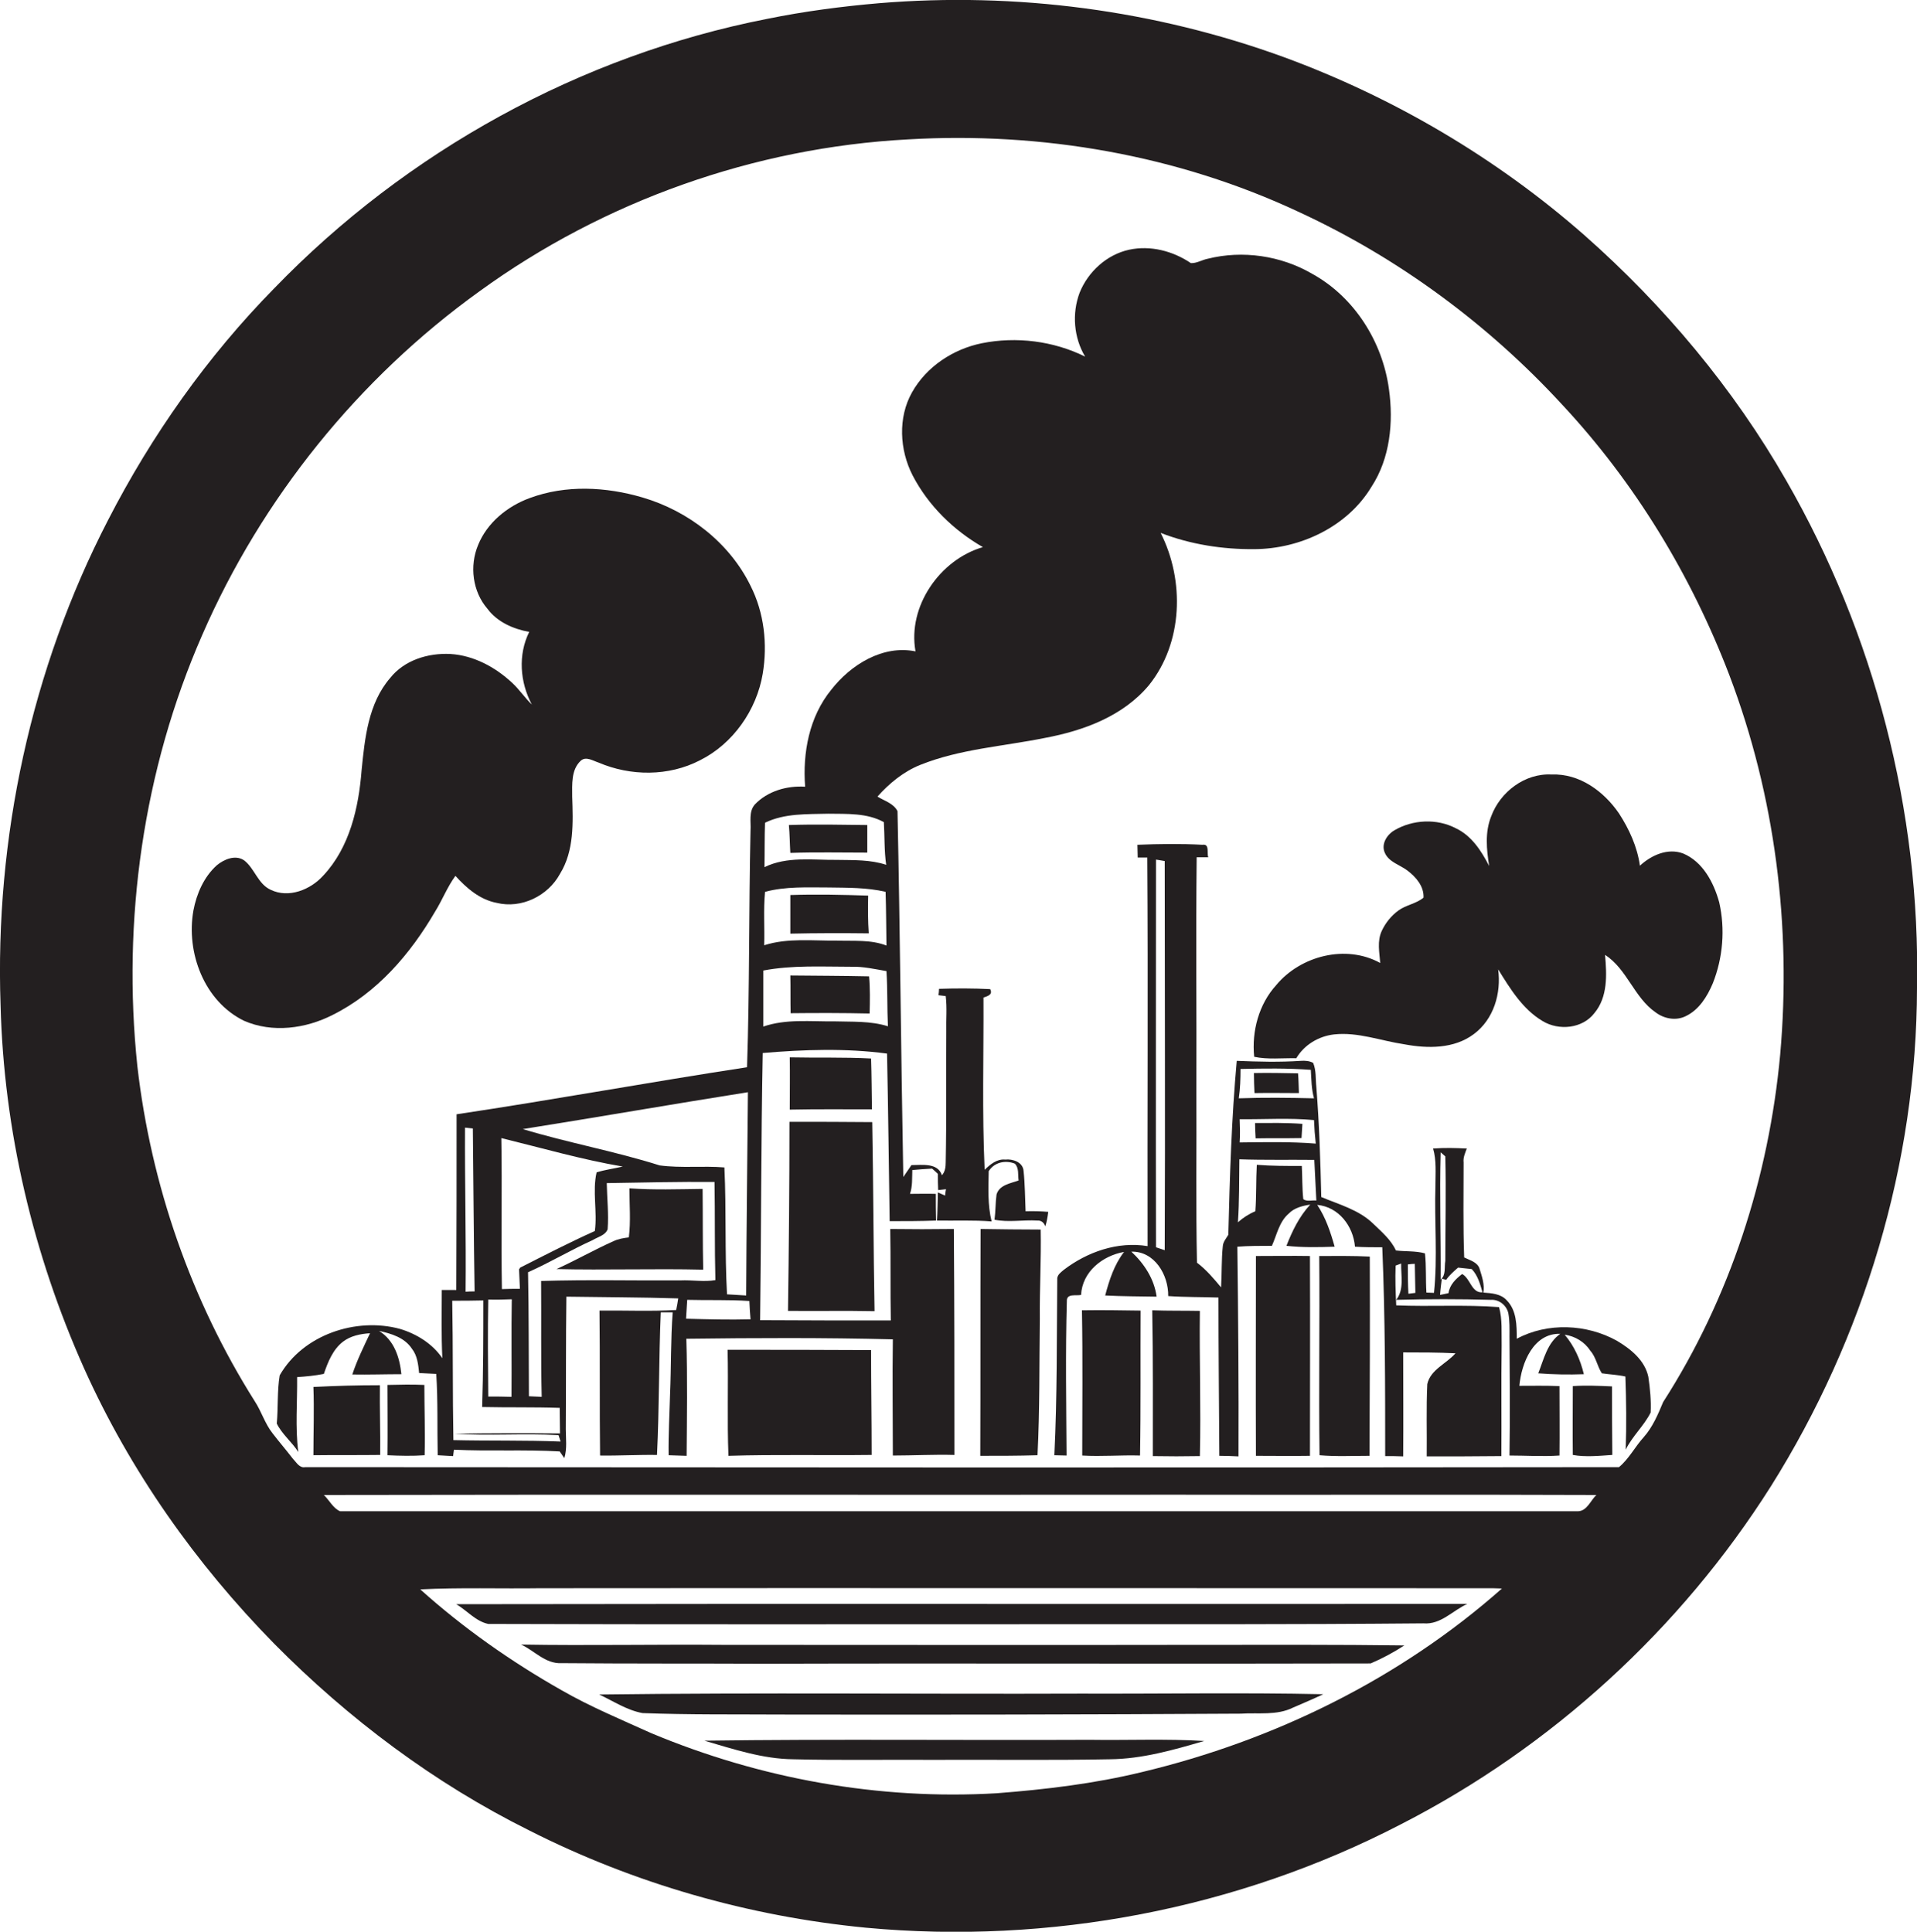
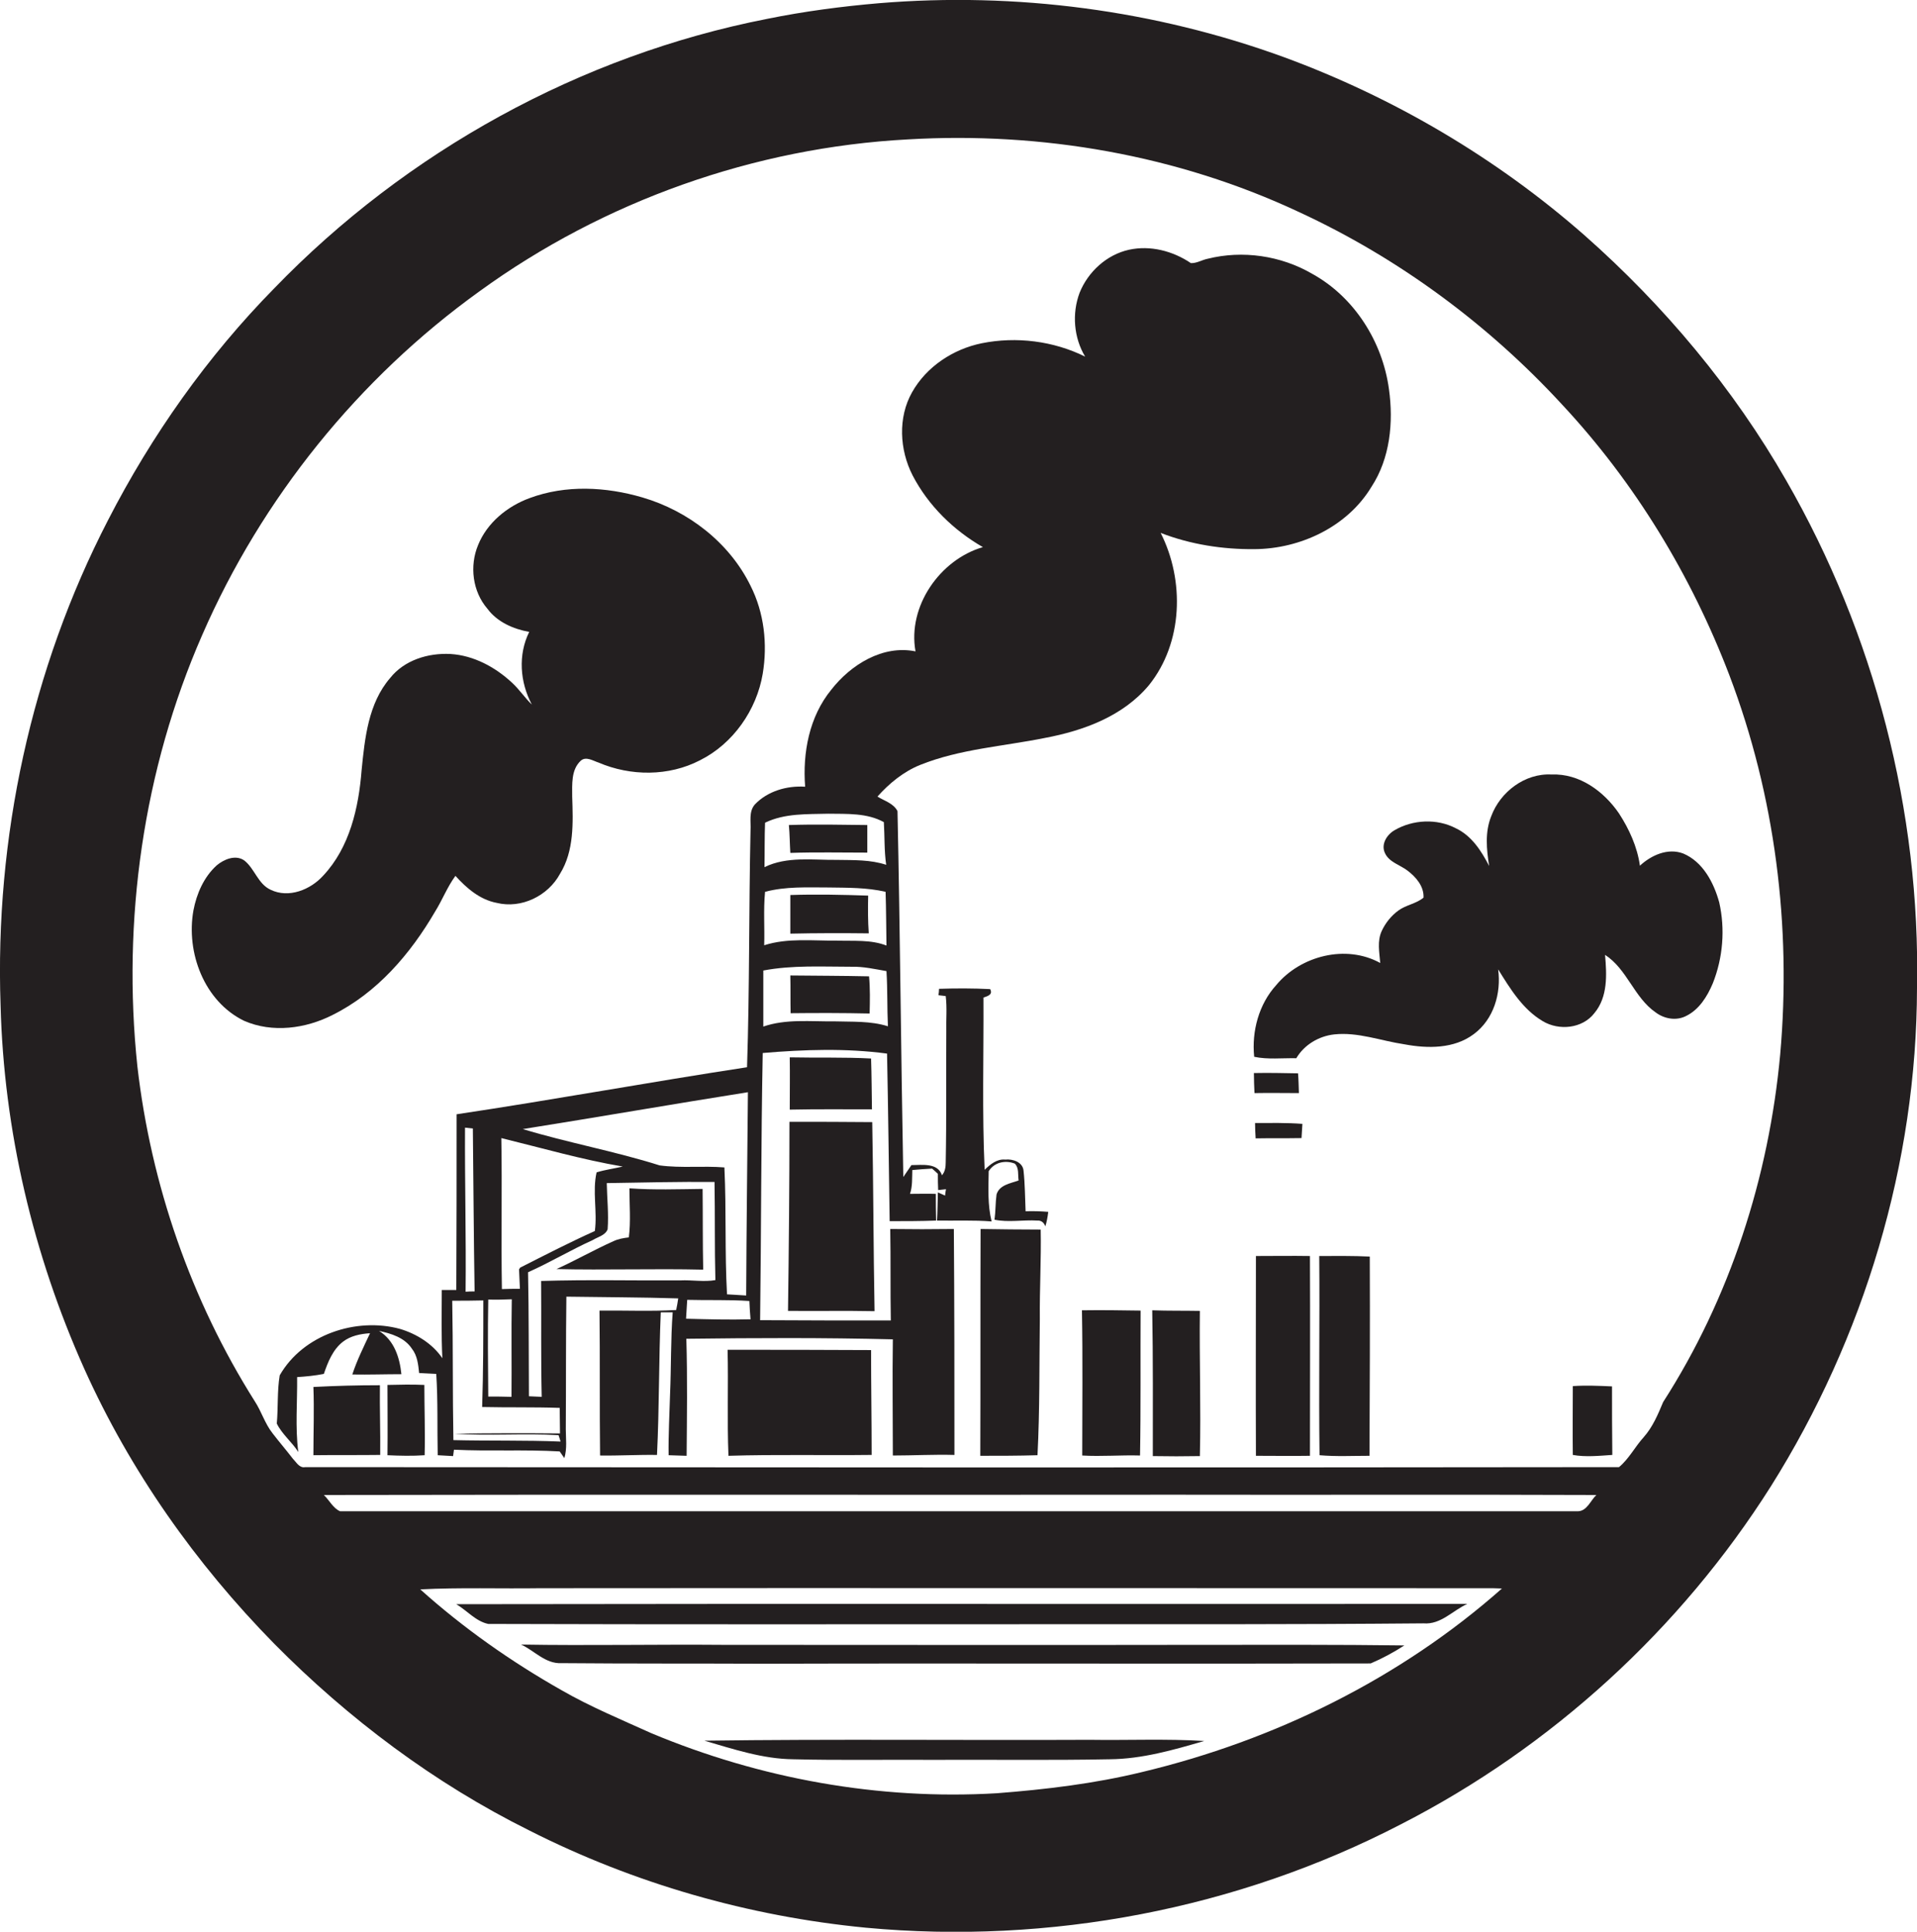
<svg xmlns="http://www.w3.org/2000/svg" version="1.1" id="Layer_1" x="0px" y="0px" viewBox="0 0 660 665.2" enable-background="new 0 0 660 665.2" xml:space="preserve">
  <g>
    <path fill="#231F20" d="M615,165.5c-18.2-31.8-42.1-60.3-69.5-84.5c-30.3-26.6-65.6-47.4-103.4-61.3C397.7,3.5,349.8-2.8,302.7,1.1   c-12.9,1.1-25.8,2.8-38.6,5.4C199.8,19.1,139.9,52.2,94.4,99.3c-23,23.4-42.2,50.6-57.2,79.8c-26.5,51.3-39,109.5-37,167.1   C1.3,389.2,11.4,432,29,471.3c15.8,35.2,38.4,67.2,65.4,94.7c25.6,25.9,55.2,48.1,87.8,64.3c36.1,18.3,75.6,29.6,115.9,33.5   c63.1,5.9,127.9-6.4,184.2-35.6c51.8-26.5,96.3-67.2,127.4-116.4c32.1-51.1,50.2-111.2,50.3-171.6   C661.2,279.3,645.3,218.2,615,165.5z M393.2,610.2c-16.4,4-33.2,6-50,7.3c-40.6,2.4-81.5-5-119-20.7c-10.4-4.7-21-9.1-30.9-14.8   c-17.3-9.8-33.8-21.4-48.6-34.7c13.7-0.7,27.5-0.2,41.2-0.4c109.4-0.1,218.7,0,328.1,0c0.8,0,2.3,0.1,3.1,0.1   C482.1,578,438.8,599.3,393.2,610.2z M543.3,520.4c-142,0-284.1,0-426.2,0c-2.4-1-3.7-3.8-5.6-5.6c97.6-0.2,195.1,0,292.7-0.1   c48.5,0.1,96.9-0.1,145.4,0.1C547.6,516.7,546.4,520.3,543.3,520.4z M612.9,363.1c-3.9,42.3-17.3,83.9-40.3,119.7   c-1.8,4.3-3.6,8.6-6.7,12.1c-3,3.3-5.1,7.5-8.5,10.3c-150.8,0.2-301.5,0.1-452.3,0c-2,0.4-3-1.6-4.2-2.8c-2.3-3-4.8-5.9-7.1-8.9   c-2.6-3.3-3.8-7.5-6.1-11c-21.9-34.7-35.7-74.5-40.4-115.3c-5.3-50.3,2-102.1,22.3-148.5c20.5-47.1,53.9-88.5,95.5-118.4   c42.8-31.1,94.7-49.5,147.5-52.3c46-2.7,92.8,5.4,134.6,25c34.2,15.8,65.1,38.6,90.6,66.3c25.1,26.9,44.5,58.9,57.6,93.2   C611.2,274.1,616.8,319.1,612.9,363.1z" />
    <path fill="#231F20" d="M114.5,349.5c15.3-7.6,26.8-21,35.3-35.6c2.5-4,4.2-8.5,7-12.3c3.8,4.2,8.4,8.2,14.2,9.3   c8.5,2.1,17.7-2.4,21.8-10c4.9-7.9,4.5-17.6,4.2-26.6c0-4.2-0.4-9.2,2.9-12.3c1.8-1.7,4.3,0,6.2,0.6c11,4.7,24.1,4.8,34.9-0.8   c11.4-5.7,19.5-17.3,21.6-29.8c1.7-10.2,0.5-21-4.2-30.3c-7.3-14.9-21.5-25.8-37.2-30.4c-12.6-3.7-26.4-4.4-38.8,0.2   c-7.7,2.8-14.7,8.5-17.8,16.2c-3,7.2-1.9,16,3.2,21.9c3.4,4.6,8.9,7,14.4,8c-3.9,7.9-3.2,17.3,0.9,25c-2.4-2.3-4.3-5.2-6.8-7.5   c-5.8-5.4-13.2-9.4-21.2-9.9c-7.7-0.4-15.9,2.1-20.8,8.3c-7.5,8.7-8.7,20.7-9.8,31.7c-1,12.9-4.1,26.6-13.2,36.3   c-4.4,4.9-11.9,7.9-18.1,4.9c-4.4-2-5.5-7.3-9.1-10.1c-3-2.1-7-0.4-9.5,1.7c-4.4,4-6.9,9.7-8,15.5c-2.6,14.5,3.7,31.3,17.4,38   C93.8,355.8,105.3,354.2,114.5,349.5z" />
    <path fill="#231F20" d="M579.5,293.9c-5.3-2-11,0.6-14.9,4.2c-0.9-6.5-3.7-12.6-7.2-18c-5.2-7.6-13.6-13.8-23.2-13.4   c-9.2-0.5-17.7,6-20.8,14.4c-2.2,5.5-1.6,11.4-0.7,17.1c-2.7-5.2-6-10.4-11.5-13c-6.5-3.4-14.8-3-21.1,0.7   c-2.6,1.5-4.7,4.8-3.3,7.8c1.4,3.2,5.2,4.1,7.8,6.1c2.9,2.2,5.7,5.4,5.5,9.3c-2.5,2.1-6,2.5-8.6,4.4c-2.5,1.8-4.5,4.3-5.8,7.1   c-1.6,3.5-0.8,7.3-0.5,11c-11.8-6.5-27.4-2.5-35.8,7.6c-6,6.6-8.5,15.9-7.6,24.7c4.6,1,9.7,0.4,14.5,0.5c2.7-4.6,7.7-7.6,13-8.2   c8.2-0.9,16.1,2.2,24.2,3.4c8,1.5,17.1,1.6,23.9-3.5c6.9-5.1,9.5-14.1,8.4-22.3c4.1,6.6,8.4,13.7,15.3,17.8   c5.6,3.4,13.7,2.6,17.8-2.7c4.7-5.6,4.3-13.3,3.7-20.1c7.6,4.9,10,14.7,17.4,19.8c2.9,2.2,7,3,10.4,1.3c4.6-2.2,7.4-6.8,9.3-11.3   c3.5-8.8,4.3-18.7,2.2-27.9C590,303.8,586.2,296.7,579.5,293.9z" />
    <path fill="#231F20" d="M298.6,293.6c0-3.1,0-6.3,0-9.5c-9-0.1-18-0.3-27,0c0.3,3.2,0.3,6.4,0.5,9.6   C280.9,293.4,289.8,293.6,298.6,293.6z" />
-     <path fill="#231F20" d="M556.7,461.7c-10.4-5.8-23.9-6.4-34.5-0.7c0-4.6,0-9.8-3.5-13.3c-2-2.2-5.2-2.4-8-2.6   c0.5-2.8-0.5-5.6-1.3-8.2c-0.7-2.3-3.3-2.9-5.3-3.9c-0.4-10.9-0.2-21.8-0.2-32.7c-0.2-1.7,0.5-3.2,1.1-4.8c-3.9-0.2-7.7-0.3-11.6,0   c1.2,4.1,0.8,8.5,0.8,12.8c-0.4,12.3,0.8,24.6-0.5,36.9c-0.6,0-2-0.1-2.6-0.1c-0.3-4.5,0-9-0.5-13.5c-3.2-0.9-6.7-0.6-10-1   c-1.7-3.7-4.9-6.4-7.8-9.2c-4.9-4.8-11.7-6.6-17.9-9.2c-0.3-12.7-0.7-25.3-1.7-37.9c-0.3-2.8,0-5.7-1.1-8.3   c-1.3-0.7-2.8-0.8-4.2-0.7c-7.4,0.5-14.8,0.3-22.1,0c-1.8,19.9-2.4,39.9-2.9,59.9c-0.7,1.2-1.8,2.4-1.9,3.9   c-0.5,4.7-0.3,9.5-0.6,14.2c-2.5-3-5.1-6.1-8.3-8.5c-0.4-19.5-0.1-39.1-0.2-58.7c0.1-27-0.2-53.9,0.1-80.9c1.3,0,2.6,0,4,0   c-0.6-1.4,0.6-4.7-2-4.3c-7.5-0.4-14.9-0.3-22.4,0c0,1.5,0.1,2.9,0.1,4.4c0.8,0,2.5,0,3.3,0c0.3,44.6,0,89.2,0.1,133.8   c-10.3-1.7-20.8,2-28.9,8.2c-0.9,0.8-2,1.5-2.2,2.8c-0.2,20.3,0,40.7-1,61c1.4,0,2.8,0.1,4.2,0.1c-0.1-17.7-0.4-35.5,0.1-53.2   c-0.1-2.7,3.2-1.7,4.9-2.1c0.4-8,7.4-13.5,14.8-14.8c-3.4,4.4-5.1,9.7-6.5,15c5.9,0.3,11.8,0.3,17.7,0.4   c-0.8-6.1-4.3-11.4-8.7-15.5c8-0.2,12.8,8,12.7,15.3c5.8,0.4,11.5,0.3,17.3,0.5c0,18.2,0.2,36.3,0.3,54.5c2.2,0,4.4,0.1,6.6,0.2   c0.1-24.1-0.1-48.1-0.4-72.2c3.9-0.3,7.9-0.3,11.9-0.3c1.7-3.8,2.5-8.3,5.8-11.1c1.9-2,4.8-2.7,7.4-3.1c-3.8,4.1-6.2,9.1-8.2,14.2   c5.5,0.6,11,0.5,16.6,0.3c-1.4-5-3.1-10.1-6-14.4c7.4,0.7,12.4,7.3,13,14.4c3.1,0.2,6.3,0.2,9.4,0.2c1,24,1,47.9,1,71.9   c2,0,4.1,0,6.2,0.1c0.1-11.9,0-23.9,0-35.8c6,0,12,0,18,0.3c-3.1,3.6-8.6,5.6-9.7,10.6c-0.4,8.3-0.1,16.6-0.2,24.9   c8.6,0,17.2,0,25.7-0.1c0.1-12.7-0.1-25.3,0.1-38c-0.1-4.5,0.3-9-0.9-13.3c-11.8-0.9-23.6-0.1-35.4-0.6c-0.2-4.5-0.4-9.1-0.2-13.7   c0.5-0.2,1.4-0.5,1.9-0.7c-0.1,4.2,1.1,8.9-1.7,12.5c10.9-0.3,21.8-0.3,32.6,0c2.8-0.2,5.4,1.9,6,4.6c0.5,2.7,0.4,5.4,0.4,8.1   c0.1,13.6,0.2,27.2,0,40.9c5.7,0,11.5,0.4,17.2,0c0.1-8,0-16,0-23.9c-4.6-0.2-9.2-0.1-13.8-0.1c0.7-7.8,4.8-18.2,14.1-17.9   c-4.5,3.1-5.7,8.8-7.6,13.6c5.2,0.4,10.4,0.5,15.7,0.3c-1.2-5-3.3-9.7-6.6-13.6c3.5,0.5,6.8,2.4,8.8,5.5c2,2.2,2.4,5.4,4,7.8   c2.7,0.4,5.5,0.5,8.1,1.1c0.3,8.4,0.4,16.8,0.1,25.2c2.3-4.7,6.3-8.2,8.6-12.8c0.2-4.1-0.2-8.2-0.8-12.3   C566.3,468.4,561.4,464.5,556.7,461.7z M401,430.5c-1-0.3-2-0.7-3-1c-0.1-44.5,0-89,0-133.5c0.8,0.1,2.3,0.4,3,0.5   C401,341.1,401.2,385.8,401,430.5z M426.8,385.4c8.5,0.1,17.1-0.5,25.6,0.3c0.1,2.7,0.3,5.4,0.6,8.1c-8.7-0.7-17.5-0.5-26.2-0.4   C427,390.7,426.9,388,426.8,385.4z M427.1,368.1c8.1-0.2,16.1-0.3,24.2,0.3c0.2,3.3,0.2,6.6,1.1,9.8c-8.6-0.2-17.3-0.3-25.9,0   C427,374.8,427.1,371.5,427.1,368.1z M448.7,412.9c-0.4-3.8-0.3-7.6-0.5-11.4c-5.2,0-10.4,0-15.5-0.4c-0.3,5.3-0.1,10.7-0.5,16   c-2.2,0.9-4.2,2.2-6,3.8c0.5-7.2,0.4-14.4,0.5-21.7c8.6,0.3,17.2,0.1,25.8,0.2c0.2,4.7,0.5,9.3,0.7,14   C451.8,413.2,449.9,413.9,448.7,412.9z M484.9,445.5c-0.2-3.4-0.2-6.8-0.2-10.1c0.6-0.1,1.8-0.2,2.4-0.2c0.1,3.3,0.1,6.7,0.2,10   C486.5,445.3,485.7,445.4,484.9,445.5z M496,396.8c0.4,0.4,1.2,1,1.6,1.4c0.3,12,0,24,0,36c-0.4,2.1,0.3,4.9-1.6,6.4   C496.1,426,495.6,411.4,496,396.8z M503.4,438.7c-2.2,1.7-4.3,3.7-4.7,6.6c-1,0.2-1.9,0.4-2.9,0.6c0.1-1.9,0.4-3.8,0.6-5.6   c0.4,0.1,1.1,0.3,1.5,0.4c1.1-1.6,2.6-2.9,4.1-4.2c1.5,0.2,3.1,0.3,4.7,0.5c2.1,2.2,2.9,5.2,3.7,8   C506.6,445.3,506.3,440.3,503.4,438.7z" />
    <path fill="#231F20" d="M299.1,321.4c-0.3-4.3-0.3-8.6-0.2-13c-9-0.3-17.9-0.5-26.8-0.2c0,4.4,0,8.8,0,13.3   C281,321.3,290.1,321.3,299.1,321.4z" />
    <path fill="#231F20" d="M272.1,335.9c0.1,4.3,0,8.6,0.1,13c9.1-0.1,18.1-0.1,27.2,0.1c0.1-4.3,0.2-8.6-0.2-12.8   C290.1,336,281.1,336,272.1,335.9z" />
    <path fill="#231F20" d="M353.1,417.1c-0.2-4.6-0.2-9.3-0.7-13.9c-0.2-3-3.7-4.2-6.3-3.9c-2.9-0.3-5.2,1.7-7.1,3.5   c-0.9-19.7-0.3-39.5-0.4-59.3c1.5-0.5,3.3-1,2.3-2.9c-5.9-0.3-11.7-0.3-17.6-0.1c0,0.6-0.1,1.7-0.2,2.2c0.6,0.1,1.9,0.2,2.5,0.3   c0.5,4,0.1,8.1,0.2,12.2c-0.1,15,0.1,30-0.2,45c0,1.6-0.2,3.3-1.3,4.5c-1.4-4.4-6.9-3.5-10.5-3.5c-0.9,1.4-1.9,2.7-2.8,4.1   c-0.8-42-1.1-84-2-126c-1.4-2.7-4.5-3.5-6.9-5c4.1-4.6,9-8.6,14.7-10.9c13.7-5.5,28.7-6.4,43-9.3c13.3-2.5,26.9-7.5,35.8-18.2   c11.7-14.6,12.3-36,4-52.4c10.3,4,21.4,5.7,32.3,5.6c15.8-0.1,32-7.7,40.3-21.5c6.4-9.8,7.6-22.2,6-33.6   c-2.2-16.3-11.9-31.7-26.4-39.7c-10.8-6.3-24-8.2-36-5.2c-2,0.4-3.8,1.6-5.8,1.5c-6.2-4.2-14-6.2-21.3-4.6   c-7.7,1.7-14.1,7.6-17,14.8c-2.7,7.2-2,15.5,1.9,22c-10.9-5.4-23.7-7-35.6-4.6c-9.8,2-19,8-24,16.9c-4.9,8.7-4.3,19.8,0.2,28.6   c5.4,10.4,14.1,18.9,24.2,24.7c-14.8,4.3-26,20.4-23.2,35.9c-11.3-2.3-22.3,4.6-29,13.2c-7.6,9.3-9.9,21.7-9,33.4   c-6.3-0.4-12.9,1.5-17.3,6.1c-2.2,2.5-1.3,6-1.5,9c-0.6,27.2-0.3,54.3-1.2,81.5c-33.4,5.1-66.6,11.2-100,16.2   c0,20.2,0,40.4-0.1,60.5c-1.7,0-3.3,0-5,0c0,7.8-0.2,15.6,0.2,23.5c-3.4-5-8.9-8.4-14.6-10.1c-15.1-4.1-33.4,2-41.4,16   c-0.9,5.4-0.5,11.1-1,16.6c1.8,3.7,5.2,6.3,7.4,9.8c-1.1-8.5-0.3-17.2-0.4-25.8c3.1-0.2,6.2-0.5,9.2-1.1c1.4-4.1,3.1-8.4,6.6-11.1   c2.6-2,6-2.7,9.3-2.9c-2.2,4.7-4.5,9.3-6.1,14.2c5.6,0.1,11.3-0.1,16.9-0.1c-0.6-5.8-2.5-11.7-7.7-14.9c4.2,0.9,8.8,2.3,11.3,6.1   c1.9,2.4,2.2,5.5,2.5,8.4c2,0.1,4,0.2,5.9,0.3c0.6,9.3,0.3,18.7,0.5,28c1.8,0.1,3.5,0.2,5.3,0.3c0.1-0.6,0.2-1.7,0.3-2.2   c12.1,0.6,24.3-0.1,36.4,0.6c0.4,0.6,1.2,1.7,1.6,2.3c1-3.3,0.5-6.7,0.5-10c0.1-15.2,0-30.4,0.2-45.6c12.8,0.2,25.7,0.2,38.5,0.6   c-0.2,1.3-0.4,2.7-0.7,4c-8.8,0.5-17.6,0.1-26.4,0.2c0.2,16.6,0,33.3,0.2,49.9c6.5,0.1,13.1-0.3,19.6-0.2   c0.8-16.3,0.6-32.7,1.3-49.1c1,0,3,0,4.1,0c-0.7,9.4-0.5,18.8-0.9,28.1c-0.2,7-0.6,14-0.5,21.1c2.1,0.1,4.1,0.1,6.2,0.2   c0.1-13.4,0.3-26.8-0.1-40.3c23.7-0.3,47.4-0.4,71.1,0.2c-0.2,13.3,0,26.6,0,40c7.1,0,14.1-0.4,21.2-0.2c0-25.9,0-51.9-0.2-77.8   c-7.3,0.1-14.6,0.1-21.9,0c0.2,10.5,0,21,0.2,31.5c-15,0-30,0-45-0.1c0.4-30.7,0.3-61.3,0.9-92c14.2-1.2,28.6-1.7,42.8,0.2   c0.4,19.2,0.6,38.4,0.9,57.7c5.3,0,10.6,0,16-0.2c-0.1-3.1-0.1-6.1-0.1-9.2c-3-0.1-5.9,0-8.9,0c0.9-2.6,0.7-5.5,0.8-8.2   c2.3-0.2,4.6-0.4,6.8-0.5c0.7,0.6,1.4,1.2,2,1.8c0,1.9,0,3.7,0.1,5.6c0.7-0.1,2-0.2,2.7-0.3c-0.1,0.5-0.3,1.6-0.3,2.2   c-0.6-0.3-1.9-0.8-2.5-1.1c-0.1,3.2-0.1,6.5-0.3,9.7c6.3,0.1,12.6-0.2,18.8,0.3c-1.4-5.7-1.1-11.5-1-17.3c1.9-3.1,5.8-3.9,9-2.6   c1.5,1.5,1,3.8,1.3,5.8c-2.8,1-6.6,1.5-7.6,4.8c-0.4,2.9-0.3,5.8-0.7,8.7c4.7,1,9.9,0,14.7,0.3c1.3-0.1,2.3,0.6,2.8,2   c0.5-1.6,0.8-3.3,1-5C358.4,417.1,355.8,417,353.1,417.1z M257.5,376.1c-0.2,23.3-0.5,46.7-0.6,70c-2.2-0.1-4.4-0.3-6.6-0.4   c-0.8-14.5-0.2-29.1-0.9-43.7c-7.4-0.6-14.9,0.3-22.3-0.7c-15.5-4.9-31.6-7.8-47.1-12.5C205.8,384.7,231.6,380.2,257.5,376.1z    M214.4,401.7c-3,0.7-6.1,1.1-9,2c-1.5,6.5,0.3,13.5-0.6,20.2c-8.7,3.9-17.2,8.3-25.7,12.6l-0.4,0.6c0.1,2.2,0.2,4.5,0.3,6.7   c-2.1,0-4.1,0-6.2,0.1c-0.3-17.3,0.1-34.7-0.2-52C186.5,395.3,200.3,399.3,214.4,401.7z M168.1,447.5c2.7,0.1,5.4,0,8.1-0.1   c-0.2,11.2,0,22.4-0.1,33.6c-2.6-0.1-5.3-0.1-8-0.1C168,469.7,167.9,458.6,168.1,447.5z M160.1,388.3c0.7,0.1,2,0.2,2.7,0.3   c0.2,18.7,0.3,37.4,0.6,56.1c-1,0-2.1,0-3.1,0.1C160.5,425.9,160,407.1,160.1,388.3z M156.1,495.9c-0.3-16-0.1-32-0.4-48   c3.5,0,7.1,0,10.7-0.1c0,12.2,0,24.5-0.4,36.7c8.9,0.2,17.8,0,26.7,0.3c0,2.9,0.1,5.8,0.1,8.8c-12.1-0.1-24.3-0.1-36.4,0.1   c11.9,0.8,24-0.2,35.9,0.5c0.2,0.5,0.5,1.6,0.7,2.2C180.8,495.9,168.4,496.2,156.1,495.9z M234.2,440.9c-16,0.1-32-0.3-47.9,0.2   c0.1,13.3-0.1,26.6,0.2,39.9c-1.5-0.1-3-0.1-4.4-0.2c-0.1-14.2,0-28.5-0.3-42.7c7.6-3.4,14.8-7.7,22.3-11.1   c1.8-1.1,4.3-1.6,5.1-3.7c0.4-5.3-0.2-10.6-0.3-15.9c12.4-0.2,24.8-0.5,37.1-0.4c0.2,11.3,0,22.5,0.3,33.8   C242.4,441.5,238.3,440.7,234.2,440.9z M236.2,454.1c0.1-2.2,0.3-4.4,0.4-6.5c7.1,0.2,14.3-0.1,21.4,0.4c0.1,2.1,0.2,4.2,0.4,6.3   C251.1,454.5,243.7,454.3,236.2,454.1z M263.4,283.3c6.8-3.3,14.5-2.9,21.8-3.1c6.5,0.1,13.3-0.3,19.1,2.9   c0.3,4.9,0.1,9.8,0.8,14.7c-5.4-1.8-11.2-1.6-16.9-1.7c-8.4,0.1-17.2-1.3-25,2.5C263.3,293.4,263.2,288.3,263.4,283.3z    M263.4,307.1c7.1-1.9,14.5-1.5,21.8-1.5c6.6,0.1,13.3,0,19.7,1.5c0.2,6.2,0.2,12.3,0.3,18.5c-5.4-2.1-11.3-1.5-17-1.7   c-8.4,0.1-17-1-25.1,1.6C263.3,319.5,262.8,313.3,263.4,307.1z M287.2,351.7c-8.2,0.1-16.6-0.9-24.4,1.8c0-6.4,0-12.9,0-19.3   c10-1.9,20.2-1.3,30.4-1.3c4-0.1,8,0.8,12,1.5c0.4,6.3,0.2,12.7,0.5,19C299.7,351.5,293.3,351.9,287.2,351.7z" />
    <path fill="#231F20" d="M271.9,382.1c9.4-0.2,18.8-0.1,28.3-0.1c-0.1-5.8-0.1-11.6-0.3-17.5c-9.3-0.5-18.6-0.2-28-0.4   C272,370.2,271.9,376.1,271.9,382.1z" />
    <path fill="#231F20" d="M446.9,369.6c-5.1-0.1-10.2-0.2-15.2-0.1c0,2.3,0.1,4.6,0.2,6.9c5.1-0.1,10.2,0,15.3,0   C447.1,374.1,447.1,371.9,446.9,369.6z" />
    <path fill="#231F20" d="M271.3,451.4c9.9,0.1,19.9-0.1,29.8,0.1c-0.4-21.7-0.4-43.4-0.8-65.1c-9.5-0.1-19-0.1-28.5-0.1   C271.8,408,271.6,429.7,271.3,451.4z" />
    <path fill="#231F20" d="M448.1,391.9c0.1-1.6,0.2-3.3,0.3-4.9c-5.4-0.4-10.8-0.3-16.3-0.3c0,1.8,0.1,3.5,0.2,5.3   C437.5,391.9,442.8,392,448.1,391.9z" />
    <path fill="#231F20" d="M241.9,409.4c-8.4,0.1-16.8,0.4-25.2-0.2c0,5.6,0.5,11.3-0.2,16.9c-1.8,0.2-3.6,0.5-5.3,1.3   c-6.7,3-13,6.6-19.6,9.6c16.8,0.4,33.6-0.2,50.5,0.2C241.9,428,242,418.7,241.9,409.4z" />
    <path fill="#231F20" d="M337.6,423.2c-0.1,26,0,52-0.1,78.1c6.6,0,13.1,0,19.7-0.2c0.8-15.6,0.6-31.3,0.8-46.9   c-0.1-10.3,0.5-20.5,0.3-30.8C351.4,423.4,344.5,423.3,337.6,423.2z" />
    <path fill="#231F20" d="M432.4,432.5c0,23-0.1,45.9,0,68.8c6.2,0,12.4,0.1,18.6,0c0-22.9,0.1-45.8,0-68.8   C444.8,432.4,438.6,432.5,432.4,432.5z" />
    <path fill="#231F20" d="M454.2,432.5c0.2,22.9-0.2,45.8,0.1,68.6c5.7,0.5,11.5,0.2,17.2,0.2c0.1-22.9,0.2-45.7,0.1-68.6   C465.8,432.4,460,432.5,454.2,432.5z" />
    <path fill="#231F20" d="M372.5,451.2c0.3,16.7,0.1,33.3,0.1,50c6.6,0.4,13.3-0.2,19.9,0c0.3-16.6,0.1-33.3,0.2-49.9   C386,451.2,379.3,451.1,372.5,451.2z" />
    <path fill="#231F20" d="M413.1,451.4c-5.5-0.1-10.9,0-16.4-0.2c0.3,16.7,0.2,33.4,0.2,50.2c5.4,0.1,10.8,0.1,16.2,0   C413.5,484.7,412.9,468,413.1,451.4z" />
    <path fill="#231F20" d="M250.5,464.8c0.3,12.1-0.2,24.3,0.3,36.5c16.4-0.5,32.8-0.1,49.3-0.3c0-12-0.2-24-0.2-36.1   C283.4,464.8,267,464.8,250.5,464.8z" />
    <path fill="#231F20" d="M107.9,477.6c0.3,7.8,0,15.7,0,23.5c7.7-0.1,15.3,0,23-0.1c0.1-8-0.2-16-0.1-24   C123.2,477,115.5,477.2,107.9,477.6z" />
    <path fill="#231F20" d="M133.4,476.9c0,8,0.1,16.1,0,24.2c4.3,0.2,8.6,0.3,12.8,0c0.2-8.1-0.1-16.1-0.1-24.2   C141.9,476.7,137.6,476.8,133.4,476.9z" />
    <path fill="#231F20" d="M541.5,477.3c0,7.9-0.1,15.8,0,23.7c4.4,0.8,9.1,0.3,13.6,0c-0.1-7.9-0.1-15.8-0.1-23.6   C550.5,477.2,546,477,541.5,477.3z" />
    <path fill="#231F20" d="M157.1,552.4c3.7,2.2,6.7,5.9,11,6.8c62.3,0.2,124.7,0.1,187,0.1c45,0,90,0.1,135-0.3   c6,0.5,10.1-4.5,15.1-6.7C389.2,552.4,273.1,552.2,157.1,552.4z" />
    <path fill="#231F20" d="M414.2,566.4c-55,0.1-109.9,0-164.9,0c-23.3-0.2-46.6,0.3-69.9-0.1c4.6,2.1,8.4,6.7,13.9,6.4   c23.3,0.2,46.6,0.1,69.9,0.2c69.6-0.2,139.2,0.1,208.7-0.1c4-1.7,7.9-3.8,11.6-6.2C460.4,566.3,437.3,566.4,414.2,566.4z" />
-     <path fill="#231F20" d="M372.2,583.2c-55.3,0.2-110.6-0.4-165.9,0.3c4.9,2.3,9.5,5.4,14.9,6.4c16,0.6,32,0.4,48,0.5   c52.7,0.1,105.3,0,158-0.3c6-0.4,12.4,0.7,18-2.1c3.5-1.5,7-3,10.4-4.6C427.8,582.8,400,583.3,372.2,583.2z" />
    <path fill="#231F20" d="M375.2,599.1c-44.2,0.2-88.5-0.3-132.7,0.3c10,2.9,20.1,6.3,30.6,6.4c16,0.4,32.1,0.1,48.1,0.2   c20.3-0.1,40.6,0.2,60.9-0.2c11.1-0.1,21.9-3.2,32.5-6.3C401.5,598.7,388.3,599.3,375.2,599.1z" />
  </g>
</svg>